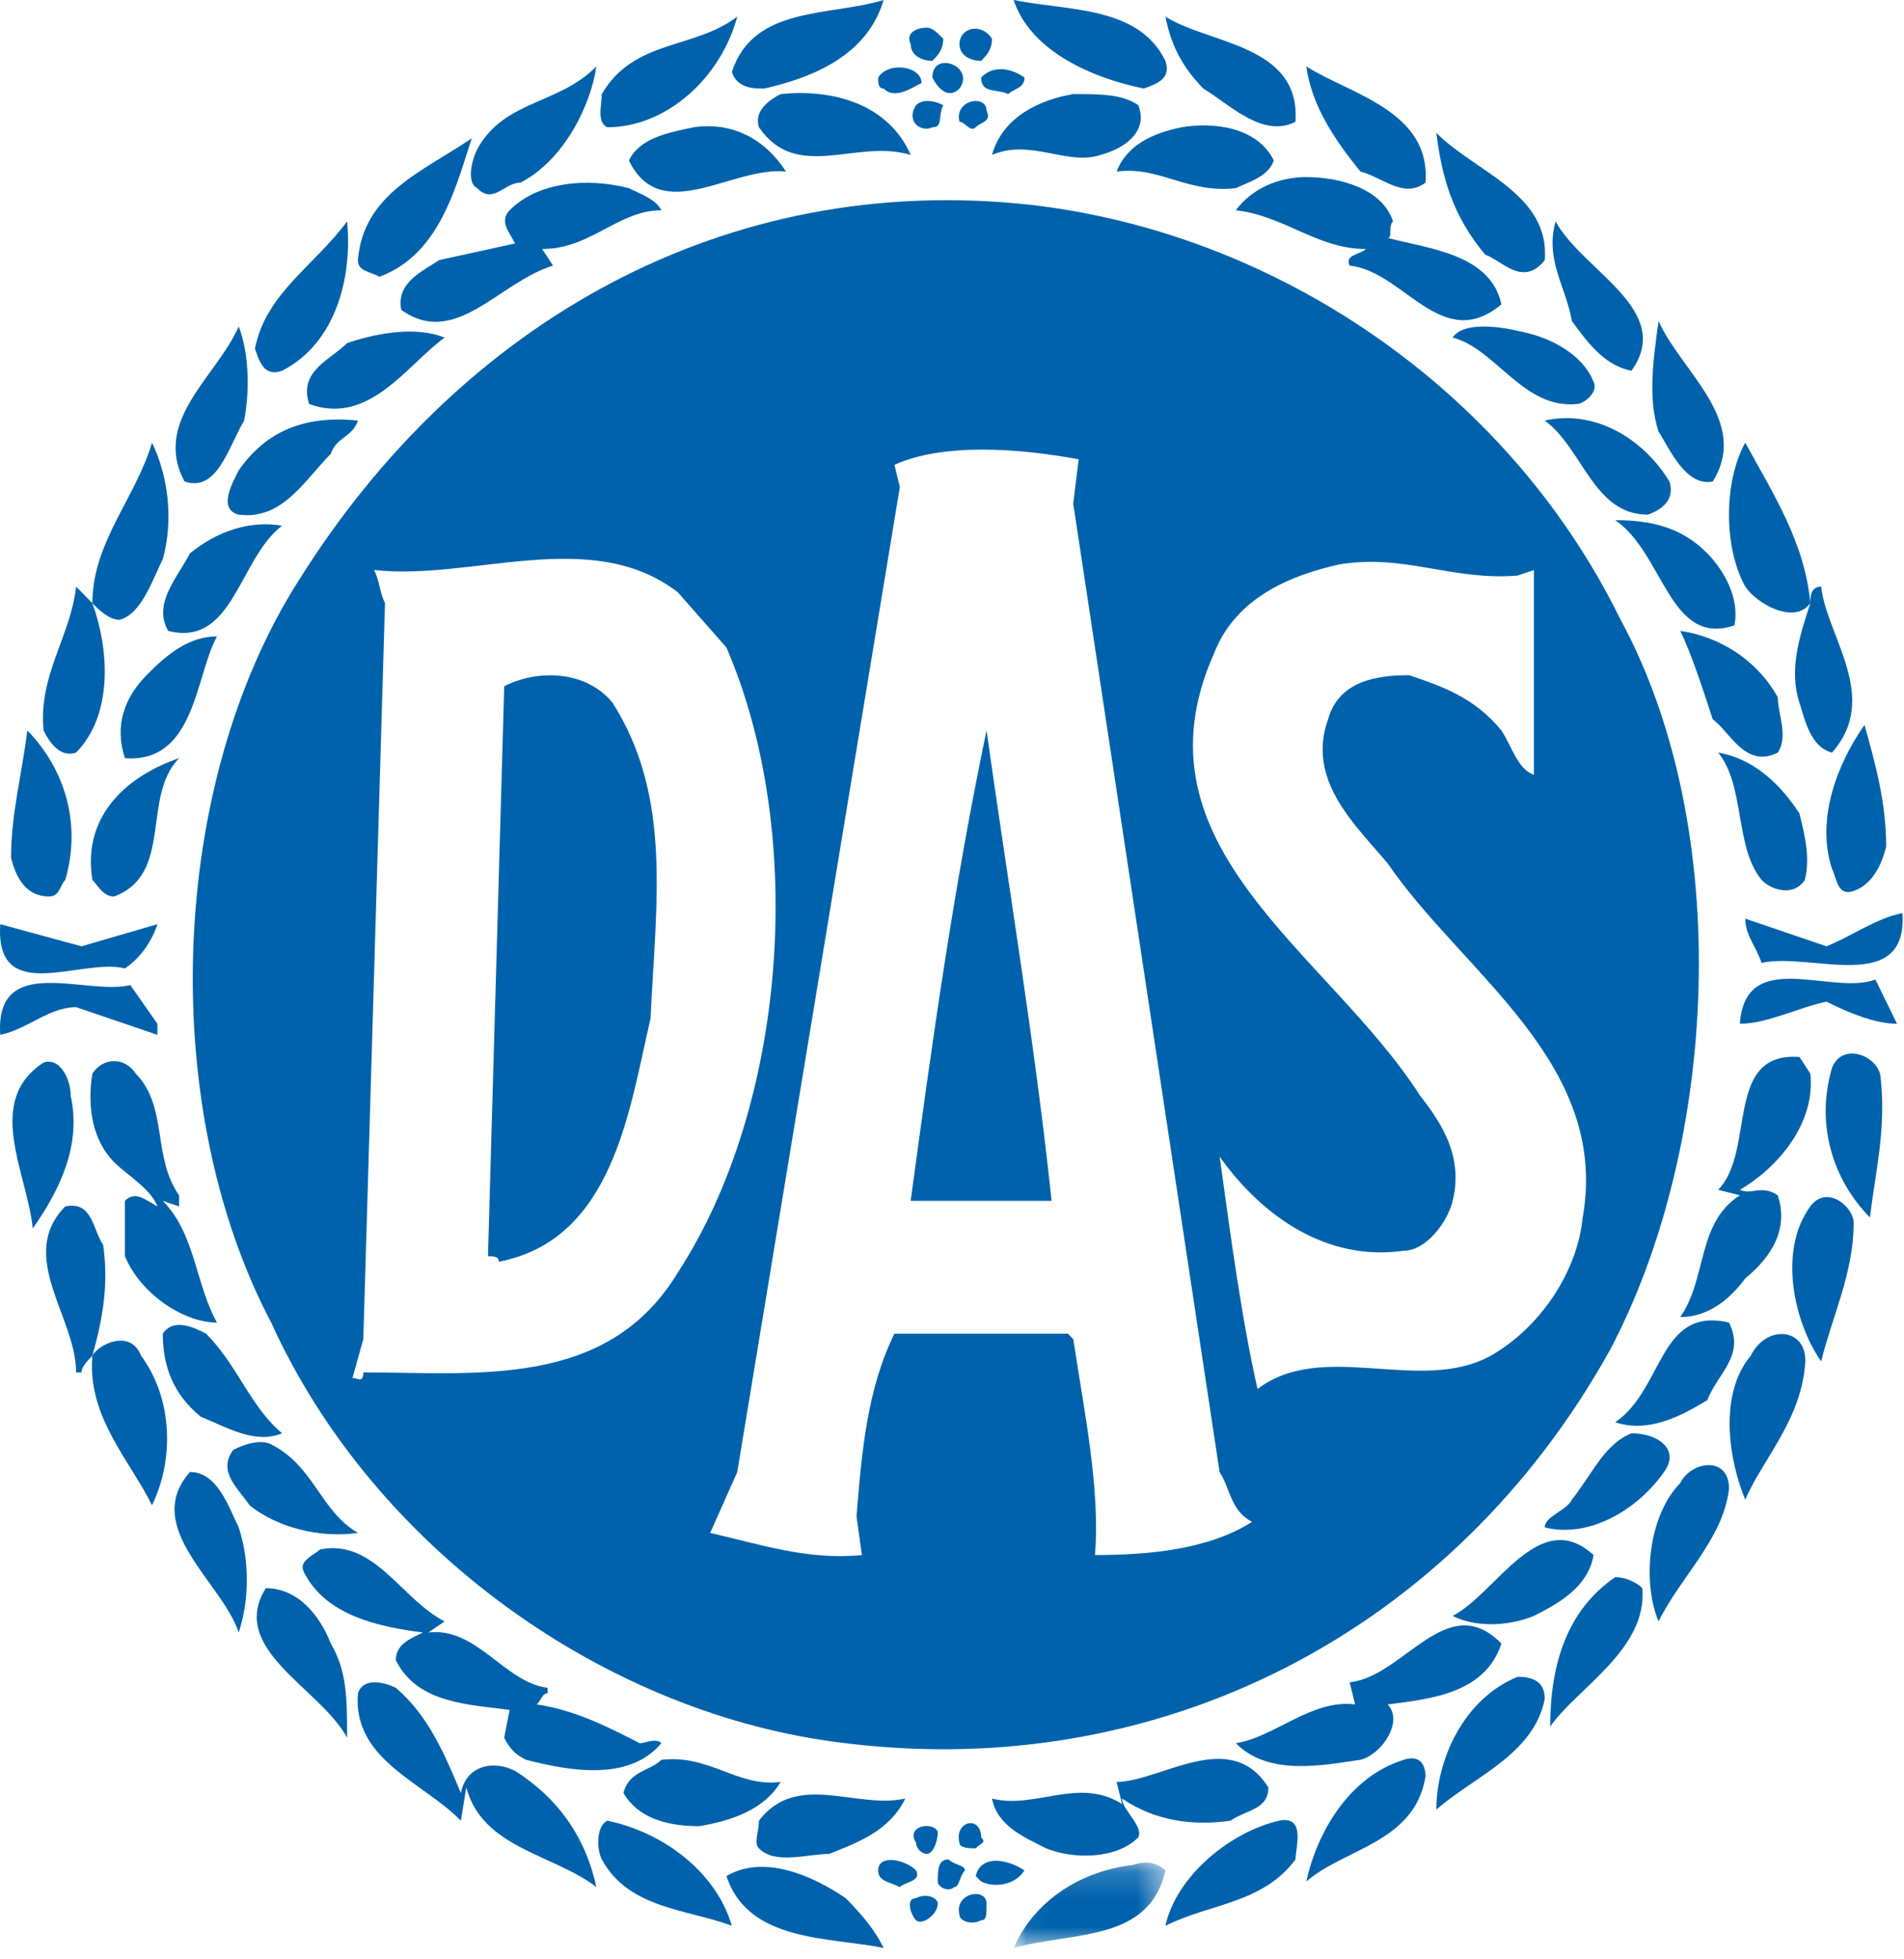
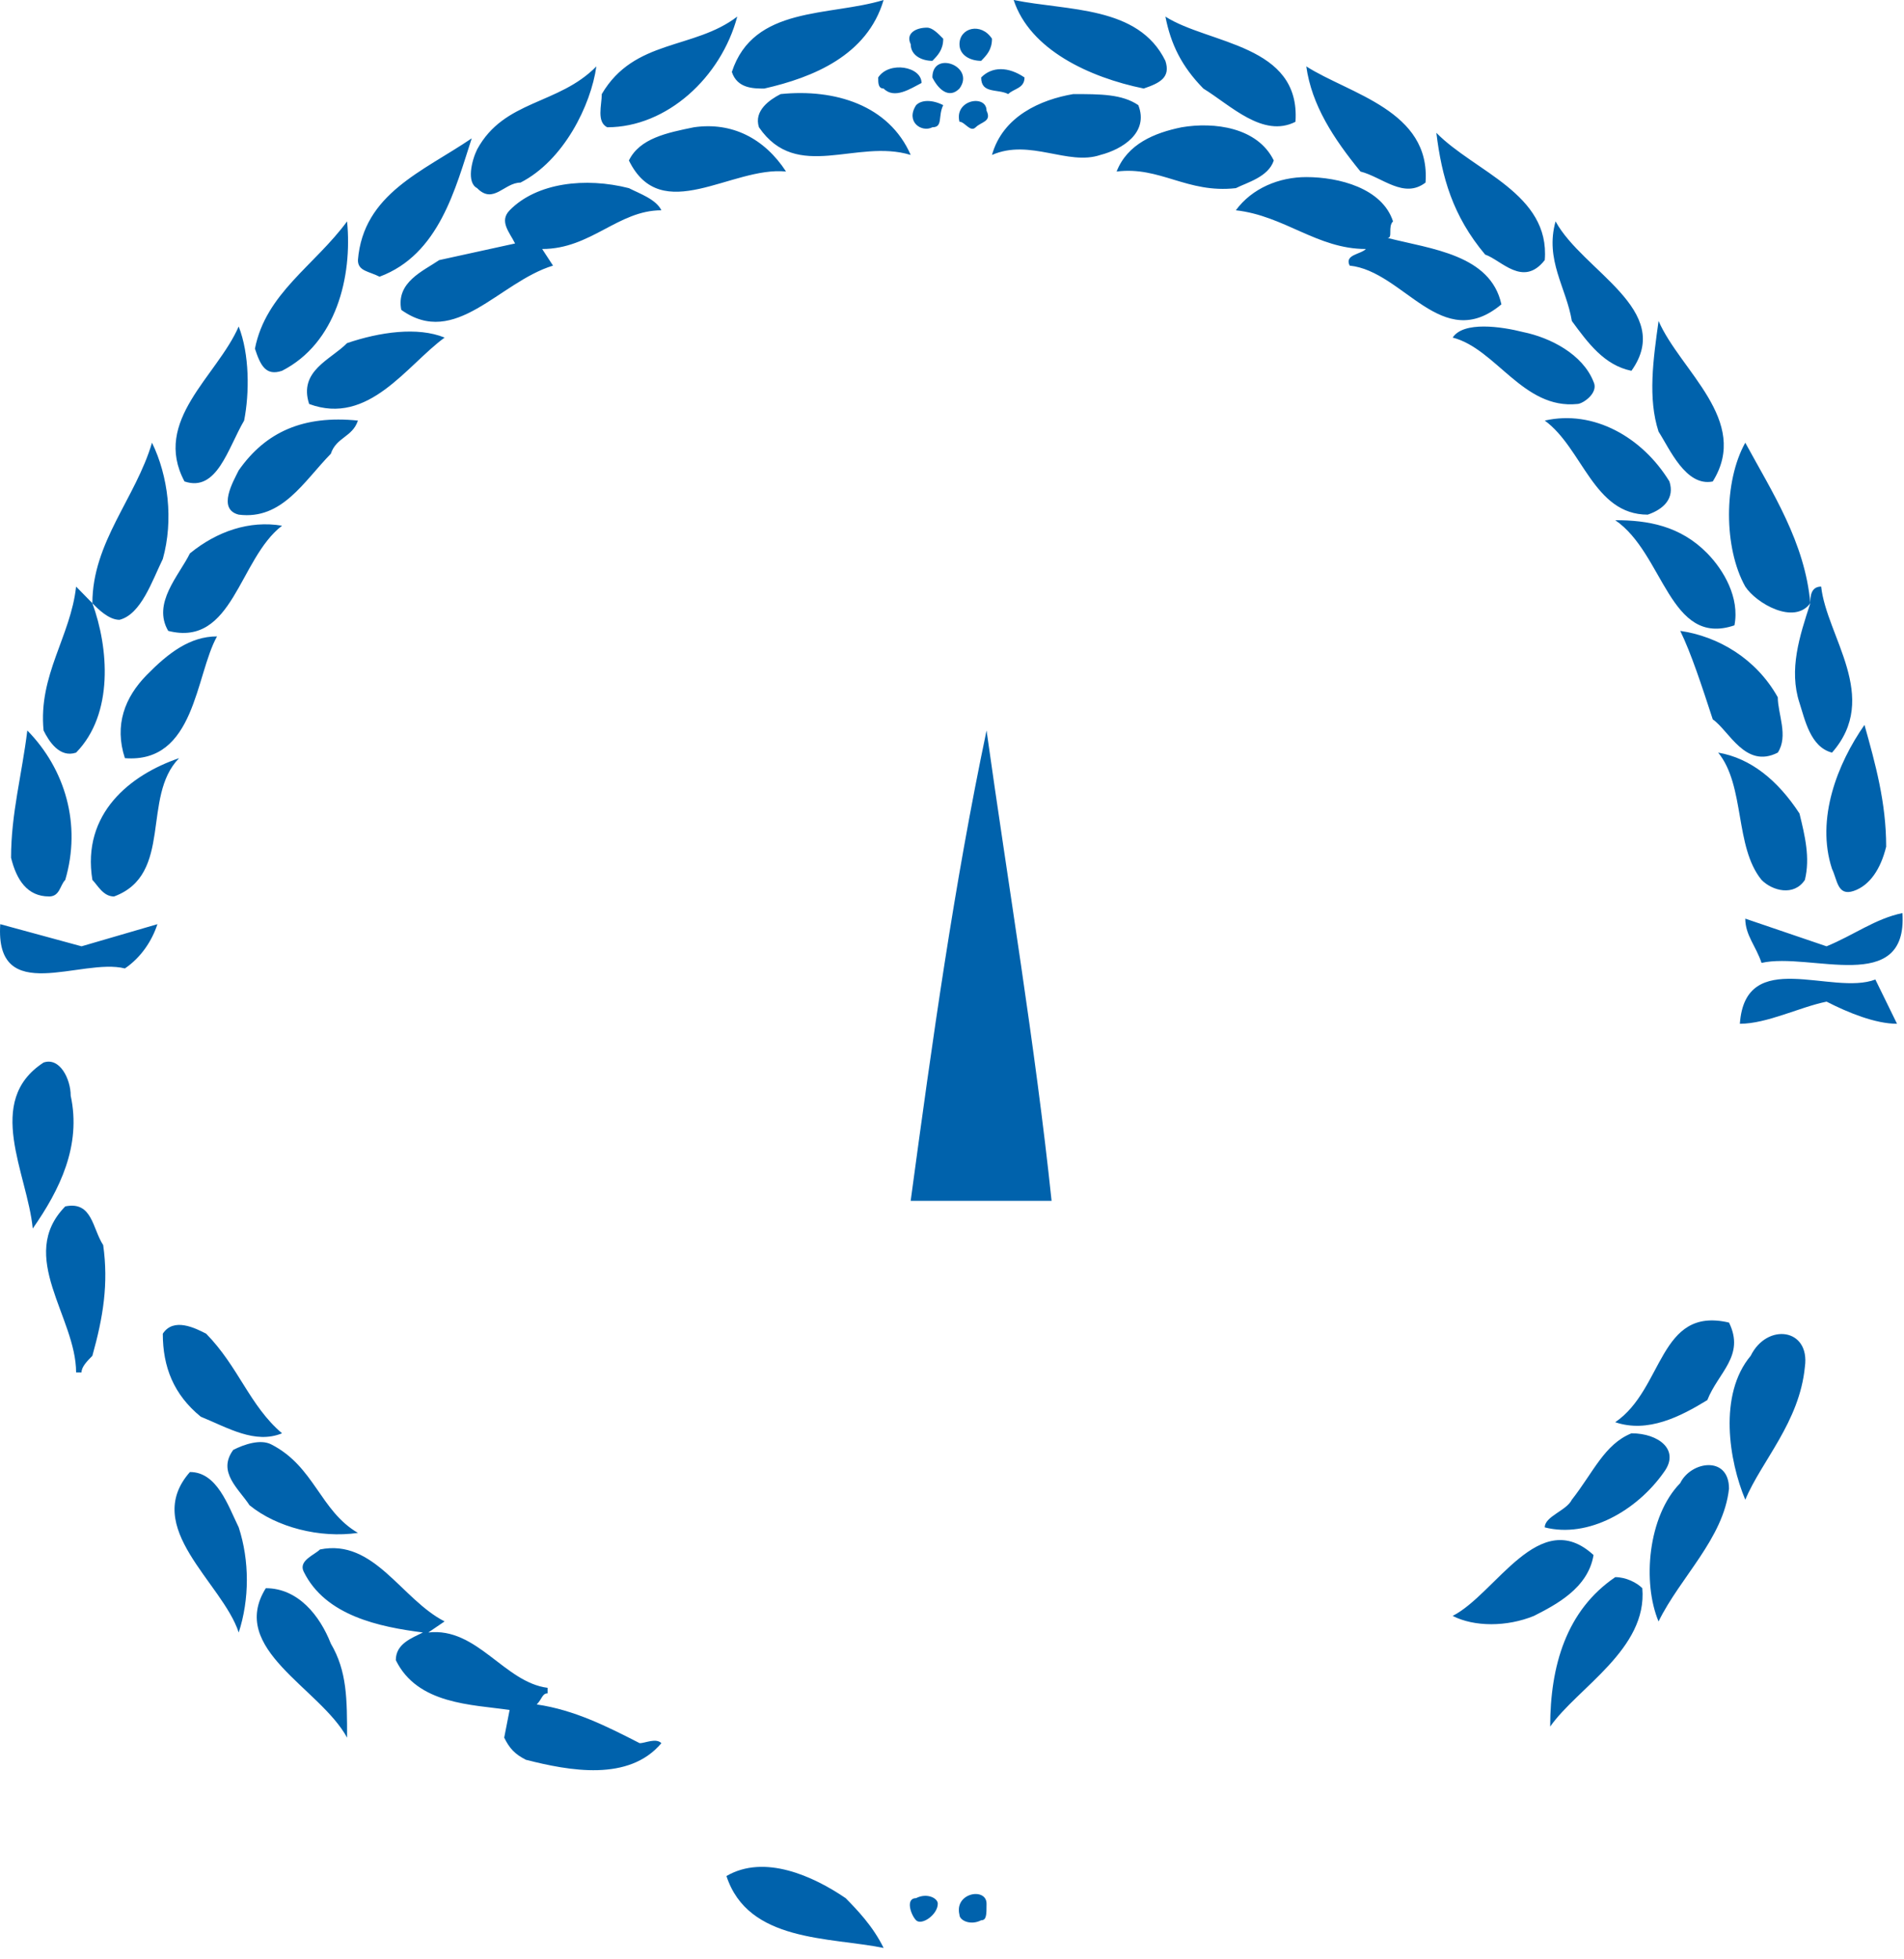
<svg xmlns="http://www.w3.org/2000/svg" xmlns:xlink="http://www.w3.org/1999/xlink" width="69" height="71" viewBox="0 0 69 71">
  <defs>
    <path id="a" d="M5.54 3.258H.041V.167h5.499z" />
  </defs>
  <g fill="none" fill-rule="evenodd">
-     <path d="M18.273 24.866l-.589 20.655c.196 0 .393 0 .393.2 4.124-.802 4.713-5.414 5.499-8.823.197-4.211.786-8.021-1.375-11.43-.982-1.203-2.749-1.203-3.928-.602" fill="#0062AC" />
-     <path d="M57.356 44.117c-.196 2.005-1.571 4.011-3.339 5.014-2.553 1.403-6.088-.602-8.445 1.203-.589-2.607-.982-5.615-1.374-8.422 1.571 2.206 3.927 3.81 6.678 3.409.785 0 1.571-1.003 1.768-1.805.392-1.604-.393-2.807-1.179-3.81-3.339-5.214-10.605-9.024-7.463-16.043.786-2.005 2.75-2.808 4.517-3.208 2.357-.401 4.125.602 6.481.401l.589-.2v7.42c-.589-.2-.785-1.003-1.178-1.604-.982-1.203-2.16-1.604-3.339-2.005-1.178 0-2.553.2-2.946 1.604-.785 2.206.982 3.81 2.161 5.214 2.75 4.011 8.052 7.219 7.07 12.834M39.681 56.349c.196-2.406-.393-5.214-.786-7.821l-.197-.2h-6.285c-.982 2.005-1.178 4.211-1.374 6.617l.196 1.404c-1.964.2-3.732-.401-5.499-.802l.982-2.206 5.892-35.695-.197-.802c1.768-.802 4.517-.602 6.677-.2l-.196 1.604 5.303 35.093c.393.602.393 1.404 1.178 1.805-1.571 1.002-3.732 1.203-5.695 1.203m-26.514-6.618c0 .401-.196.201-.393.201l.393-1.404.786-26.671c-.197-.401-.197-.802-.393-1.203 3.535.401 7.856-1.604 10.999.802l1.767 2.006c2.946 6.818 2.161 16.644-1.767 22.66-2.553 4.211-7.267 3.609-11.391 3.609m45.563-27.272C54.606 14.037 46.162 8.422 37.324 7.42c-10.998-1.203-20.622 4.211-26.513 13.636-4.713 7.42-5.106 19.05-.982 26.871 3.731 8.222 12.176 14.238 20.818 15.241 11.391 1.404 21.997-4.011 27.692-14.238 3.928-7.42 4.517-18.85.393-26.47" fill="#0062AC" />
    <path d="M33.003 43.515h5.106c-.59-5.615-1.571-11.43-2.357-17.045-1.179 5.615-1.964 11.23-2.75 17.045M1.776 32.486c.393 0 .393-.401.589-.602.59-2.005 0-4.011-1.375-5.414-.196 1.604-.589 3.008-.589 4.612.196.802.589 1.403 1.375 1.403M2.562 39.705c0-.602-.393-1.404-.982-1.203-2.16 1.403-.59 4.011-.393 6.015.982-1.403 1.767-3.007 1.375-4.812M59.123 13.436c1.571-2.206-1.768-3.61-2.75-5.414-.393 1.403.393 2.406.59 3.61.589.802 1.178 1.604 2.16 1.805M10.221 13.436c1.964-1.003 2.553-3.409 2.357-5.414-1.179 1.604-2.946 2.607-3.339 4.612.196.602.393 1.003.982.802M62.07 17.446c1.374-2.206-1.179-4.011-1.964-5.815-.196 1.404-.393 2.807 0 4.011.393.602.982 2.005 1.964 1.805M8.847 15.24c.197-1.003.197-2.406-.197-3.409-.785 1.805-3.142 3.409-1.964 5.615 1.179.401 1.571-1.203 2.161-2.206M57.16 14.639c.196 0 .786-.401.59-.802-.393-1.003-1.571-1.604-2.553-1.804-.786-.201-2.161-.401-2.553.2 1.571.401 2.553 2.607 4.517 2.406M11.203 14.639c2.16.802 3.535-1.404 4.91-2.406-.982-.401-2.357-.2-3.535.2-.589.602-1.767 1.003-1.375 2.206M55.981 15.24c1.375 1.003 1.768 3.409 3.732 3.409.589-.201.982-.601.786-1.203-.982-1.605-2.749-2.607-4.517-2.206M8.65 18.649c1.571.201 2.357-1.203 3.339-2.206.197-.602.786-.602.982-1.203-1.964-.2-3.339.401-4.321 1.805-.197.401-.786 1.404 0 1.604M2.758 27.272c1.374-1.404 1.178-3.81.589-5.414l-.589-.602c-.196 1.804-1.375 3.208-1.179 5.214.197.401.589 1.003 1.179.802M5.901 20.253c.392-1.404.196-3.008-.393-4.211-.589 2.005-2.16 3.609-2.16 5.816.196.201.589.602.982.602.785-.201 1.178-1.404 1.571-2.206M65.212 25.467c.196.602.393 1.604 1.179 1.805 1.768-2.005-.197-4.211-.393-6.016-.393 0-.393.401-.393.602-.393 1.204-.785 2.406-.393 3.61" fill="#0062AC" />
    <path d="M65.605 21.858c-.197-2.206-1.375-4.011-2.357-5.816-.786 1.404-.786 3.81 0 5.214.393.602 1.767 1.404 2.357.602M58.535 18.85c1.767 1.203 1.964 4.612 4.32 3.81.197-1.002-.393-2.005-.982-2.607-.982-1.003-2.16-1.203-3.338-1.203M10.221 19.05c-1.178-.2-2.357.201-3.339 1.003-.393.802-1.375 1.805-.786 2.808 2.357.602 2.553-2.607 4.124-3.81" fill="#0062AC" />
    <path d="M62.07 26.069c.589.401 1.178 1.805 2.356 1.203.393-.602 0-1.404 0-2.005-.786-1.404-2.16-2.206-3.535-2.406.393.802.786 2.005 1.179 3.208M4.526 27.473c2.553.2 2.553-3.008 3.339-4.412-.982 0-1.768.602-2.553 1.404-.786.802-1.179 1.805-.786 3.008M66.39 31.483c.196.401.196 1.002.786.802.589-.201.982-.802 1.178-1.605 0-1.604-.393-3.008-.786-4.412-.982 1.404-1.768 3.409-1.178 5.214M65.408 31.884c.197-.802 0-1.604-.196-2.406-.786-1.203-1.768-2.005-2.946-2.206.982 1.203.589 3.409 1.571 4.612.393.401 1.178.602 1.571 0M3.348 31.884c.196.201.393.602.785.602 2.161-.802.982-3.609 2.357-5.013-1.767.602-3.535 2.005-3.142 4.412M63.248 33.288c0 .602.392 1.003.589 1.604 1.767-.401 5.302 1.203 5.106-1.805-.982.201-1.767.802-2.75 1.204l-2.946-1.003zM4.526 35.093c.59-.401.982-1.003 1.179-1.604l-2.75.802-2.946-.802c-.196 3.007 2.946 1.203 4.517 1.604M63.052 37.098c.982 0 2.16-.602 3.142-.802.786.402 1.768.802 2.553.802l-.785-1.604c-1.571.602-4.714-1.203-4.91 1.604" fill="#0062AC" />
-     <path d="M5.704 37.499v-.401l-.982-1.404c-1.571.402-4.91-1.203-4.713 1.805.982-.201 1.768-1.003 2.75-1.003l2.946 1.003zM65.605 38.903l-.393-.602c-2.75-.2-1.571 3.409-2.946 4.813l.786.2c-1.571 1.003-1.179 3.008-2.161 4.412.982 0 1.767-.602 2.357-1.403.982-.802 1.571-1.805 1.178-3.008-.589-.401-.982 0-1.374-.2 1.374-.802 2.749-2.406 2.553-4.211M66.39 38.702c-.59 2.005 0 4.011 1.374 5.414.196-1.605.59-3.208.393-5.014 0-.802-1.375-1.403-1.768-.401M4.526 43.515v2.006c.59 1.404 2.161 2.406 3.339 2.406-.785-1.403-.785-3.208-1.964-4.412l.589.201v-.401c-.982-1.403-.393-3.208-1.571-4.412-.393-.602-1.178-.602-1.571 0-.197 1.203 0 2.406.785 3.208.393.401 1.375 1.003 1.571 1.605-.393-.201-.786-.602-1.179-.201M65.605 43.716c-1.179 1.604-.59 4.211.392 5.615.393-1.604 1.179-3.209 1.179-5.013 0-.602-.982-1.404-1.571-.602M3.348 49.13c-.197 2.206 1.375 3.81 2.16 5.414.785-1.605.785-3.81-.393-5.414-.393-1.003-1.571-.401-1.768 0" fill="#0062AC" />
    <path d="M3.74 45.119c-.393-.602-.393-1.604-1.375-1.403-1.768 1.804.393 4.01.393 6.015h.196c0-.2.196-.401.393-.601.393-1.404.589-2.607.393-4.011M61.873 50.734c.393-1.003 1.375-1.604.786-2.808-2.553-.601-2.357 2.407-4.124 3.61 1.178.401 2.356-.2 3.338-.802M7.275 51.336c.982.401 1.964 1.003 2.946.602-1.178-1.003-1.571-2.407-2.75-3.61-.392-.2-1.178-.602-1.571 0 0 1.203.393 2.206 1.375 3.008M63.444 49.13c-1.178 1.403-.786 3.81-.196 5.214.589-1.404 1.964-2.808 2.16-4.813.197-1.403-1.374-1.604-1.964-.401M59.123 51.938c-.982.401-1.374 1.404-2.16 2.406-.197.401-.982.602-.982 1.003 1.571.401 3.339-.602 4.321-2.005.59-.802-.196-1.404-1.178-1.404M12.971 55.547c-1.375-.802-1.571-2.406-3.143-3.208-.393-.201-.982 0-1.375.2-.589.802.197 1.404.589 2.005.982.802 2.553 1.203 3.928 1.003M60.891 53.742c-1.178 1.203-1.375 3.609-.786 5.014.786-1.605 2.357-3.008 2.553-4.813 0-1.203-1.375-1.003-1.768-.2M6.883 53.341c-1.768 2.005 1.179 4.011 1.768 5.815.393-1.203.393-2.607 0-3.81-.393-.802-.786-2.005-1.768-2.005" fill="#0062AC" />
    <path d="M55.589 58.555c.786-.401 1.964-1.003 2.16-2.206-1.964-1.805-3.535 1.404-5.106 2.206.786.401 1.964.401 2.946 0M23.969 63.167c-.197-.201-.589 0-.786 0-1.178-.602-2.356-1.203-3.732-1.404.197-.2.197-.401.393-.401v-.201c-1.571-.201-2.553-2.206-4.321-2.006l.589-.401c-1.571-.802-2.553-3.008-4.517-2.607-.197.2-.786.401-.59.802.786 1.604 2.75 2.005 4.321 2.206-.393.201-.982.402-.982 1.003.785 1.605 2.749 1.605 4.124 1.805l-.196 1.002c.196.401.393.602.786.803 1.571.401 3.732.801 4.91-.602M58.535 57.151c-1.768 1.203-2.357 3.208-2.357 5.414.982-1.403 3.535-2.808 3.338-5.014-.196-.2-.589-.401-.982-.401M9.632 57.552c-1.375 2.206 1.964 3.61 2.946 5.414 0-1.403 0-2.406-.589-3.409-.393-1.003-1.179-2.006-2.357-2.006" fill="#0062AC" />
-     <path d="M50.286 61.763c1.571-.2 3.535-.401 4.124-2.206-1.964-2.006-3.535 1.203-5.499 1.403l.197.802c-1.571-.2-2.946 1.203-4.321 1.404 1.178 1.203 3.142.802 4.517.602.786-.201 1.571-1.404.982-2.006M54.999 60.761c-1.964.802-2.946 3.008-2.946 4.812 1.375-1.203 3.535-2.005 3.928-4.01 0-.602-.393-.802-.982-.802M18.666 64.17c-.786-.401-1.768-.2-1.964.802-.589-1.404-1.178-2.808-2.357-3.81-.393-.201-1.179-.401-1.374.2-.197 2.407 2.356 3.208 3.731 4.612l.196-1.203c.59 2.206 3.143 2.406 4.714 3.609-.393-1.805-1.375-3.209-2.946-4.211M44.59 65.975c.59-.401 1.375-.401 1.375-1.203-1.375-2.206-3.928-.201-5.499-.201l.197.802c-1.571-1.002-3.143.201-4.714-.2.197 1.003 1.179 1.404 1.964 1.805.982.401 2.553.401 3.339-.401.196-.402-.589-1.003-.589-1.404 1.178.802 2.553 1.003 3.928.802M50.875 63.769c-1.964.602-3.143 2.606-3.535 4.411 1.375-1.203 3.928-1.403 4.321-3.81 0-.401-.196-.802-.785-.602M28.29 64.571c-1.571.201-2.553-1.003-4.321-.802-.393.401-1.178.401-1.375 1.203.589 1.003 1.768 1.203 2.75 1.203 1.178-.2 2.357-.602 2.946-1.604M30.057 67.178c.982-.401 2.16-.802 2.75-2.005-1.768.401-3.928-1.003-5.303.802 0 .401-.197.802 0 1.003.589.602 1.767.2 2.553.2M46.358 65.975c-1.768.401-3.731 2.005-4.125 3.81 1.571-.801 3.535-.801 4.714-2.406 0-.401.392-1.604-.59-1.404M22.005 65.975c-.393.2-.393 1.003-.196 1.404.982 1.805 3.142 1.805 4.713 2.406-.589-2.005-2.553-3.409-4.517-3.81M34.77 66.777c0 .2.393.2.59.2.196-.2.392-.2.196-.401 0-.802-.982-.602-.786.2M33.199 66.777c0 .2.197.401.393.401.197 0 .393-.401.393-.802-.196-.401-1.179-.201-.786.401M34.378 67.379c-.393 0-.393.401-.393.802 0 .201.393.401.59.201.196 0 .196-.401.393-.602 0-.2-.393-.2-.589-.401M33.199 67.779c-.393-.401-1.374-.602-1.374 0 0 .401.393.401.785.602.196-.201.786-.201.589-.602M37.127 67.779c-.59-.401-1.571-.602-1.768.2l.197.2c.392.201 1.178.201 1.571-.401" fill="#0062AC" />
    <g transform="translate(36.694 67.329)">
      <mask id="b" fill="#fff">
        <use xlink:href="#a" />
      </mask>
-       <path d="M4.362.25C2.594.451.827 1.453.041 3.258 2.201 2.656 4.951 3.058 5.54.451 5.343.25 4.951.05 4.362.25" fill="#0062AC" mask="url(#b)" />
    </g>
    <path d="M26.326 67.98c.786 2.406 3.732 2.206 5.696 2.607-.393-.802-.982-1.403-1.375-1.804-1.178-.802-2.946-1.605-4.321-.802M34.77 69.384c0 .2.393.401.786.2.196 0 .196-.2.196-.601 0-.602-1.178-.402-.982.401M33.199 68.782c-.393 0-.196.602 0 .802.197.2.786-.2.786-.602 0-.201-.393-.401-.786-.201M41.448 3.208c.589-.201.982-.401.785-1.003C41.252.2 38.698.401 36.735 0c.589 1.804 2.749 2.807 4.713 3.208M27.701 3.208C29.468 2.807 31.432 2.005 32.021 0c-1.964.601-4.713.2-5.499 2.607.197.602.786.602 1.179.602M22.005 4.612c2.16 0 4.124-1.805 4.713-4.011-1.571 1.204-3.732.803-4.91 2.808 0 .401-.196 1.003.196 1.203M46.947 4.412c.196-2.808-3.143-2.808-4.713-3.81.197 1.003.589 1.805 1.375 2.607.982.602 2.16 1.805 3.339 1.204M33.789 2.205c.196-.2.393-.401.393-.802-.197-.2-.393-.401-.589-.401-.393 0-.785.201-.589.601 0 .401.393.602.786.602M35.556 2.205c.196-.2.393-.401.393-.802-.393-.602-1.178-.401-1.178.2 0 .401.393.602.786.602M33.789 2.807c.196.401.589.802.982.401.59-.802-.982-1.404-.982-.401M17.291 6.818c.589.602.982-.201 1.571-.201 1.571-.802 2.553-2.807 2.75-4.211-1.375 1.404-3.339 1.203-4.321 3.008-.197.401-.393 1.203 0 1.403M31.825 2.807c0 .2 0 .401.196.401.393.401.982 0 1.375-.201 0-.602-1.179-.802-1.571-.2M36.538 3.409c.196-.201.59-.201.59-.602-.59-.401-1.179-.401-1.571 0 0 .602.589.401.982.602M51.66 6.617c.197-2.607-2.75-3.208-4.321-4.211.197 1.403.982 2.607 1.964 3.81.786.2 1.571 1.003 2.356.401M33.003 5.615c-.786-1.805-2.75-2.406-4.713-2.206-.393.2-.982.602-.786 1.203 1.375 2.005 3.535.401 5.499 1.003M38.895 3.409c-1.179.2-2.553.802-2.946 2.206 1.375-.602 2.75.401 3.928 0 .786-.201 1.768-.803 1.375-1.805-.589-.401-1.375-.401-2.357-.401M35.36 4.612c.196-.2.589-.2.392-.602 0-.602-1.178-.401-.982.401.197 0 .393.401.59.2M33.789 4.612c.393 0 .196-.401.393-.802-.393-.2-.786-.2-.982 0-.393.602.197 1.003.59.802M25.147 4.612c-.982.2-1.964.401-2.356 1.203 1.178 2.406 3.731.2 5.695.401-.785-1.203-1.964-1.804-3.339-1.604M40.466 6.216c1.571-.201 2.553.802 4.321.602.392-.201 1.178-.401 1.374-1.003-.589-1.203-2.16-1.404-3.339-1.203-.982.2-1.964.602-2.357 1.604M55.981 9.425c.197-2.406-2.553-3.208-3.928-4.612.197 1.605.59 3.008 1.768 4.412.589.2 1.375 1.203 2.16.2M13.756 10.026c2.16-.802 2.75-3.208 3.339-5.013-1.768 1.203-3.928 2.005-4.124 4.412 0 .401.392.401.785.602M44.787 7.62c1.768.2 2.946 1.403 4.713 1.403-.196.201-.785.201-.589.602 1.964.201 3.339 3.209 5.499 1.404-.393-1.804-2.553-2.005-4.124-2.406.196 0 0-.401.196-.602-.392-1.203-1.964-1.604-3.143-1.604-.982 0-1.964.401-2.553 1.203M14.542 11.229c1.964 1.404 3.535-1.003 5.499-1.604l-.393-.602c1.767 0 2.749-1.403 4.321-1.403-.197-.401-.786-.602-1.178-.802-1.571-.401-3.339-.201-4.321.802-.393.401 0 .802.196 1.203l-2.749.602c-.589.401-1.571.802-1.375 1.805" fill="#0062AC" />
  </g>
</svg>